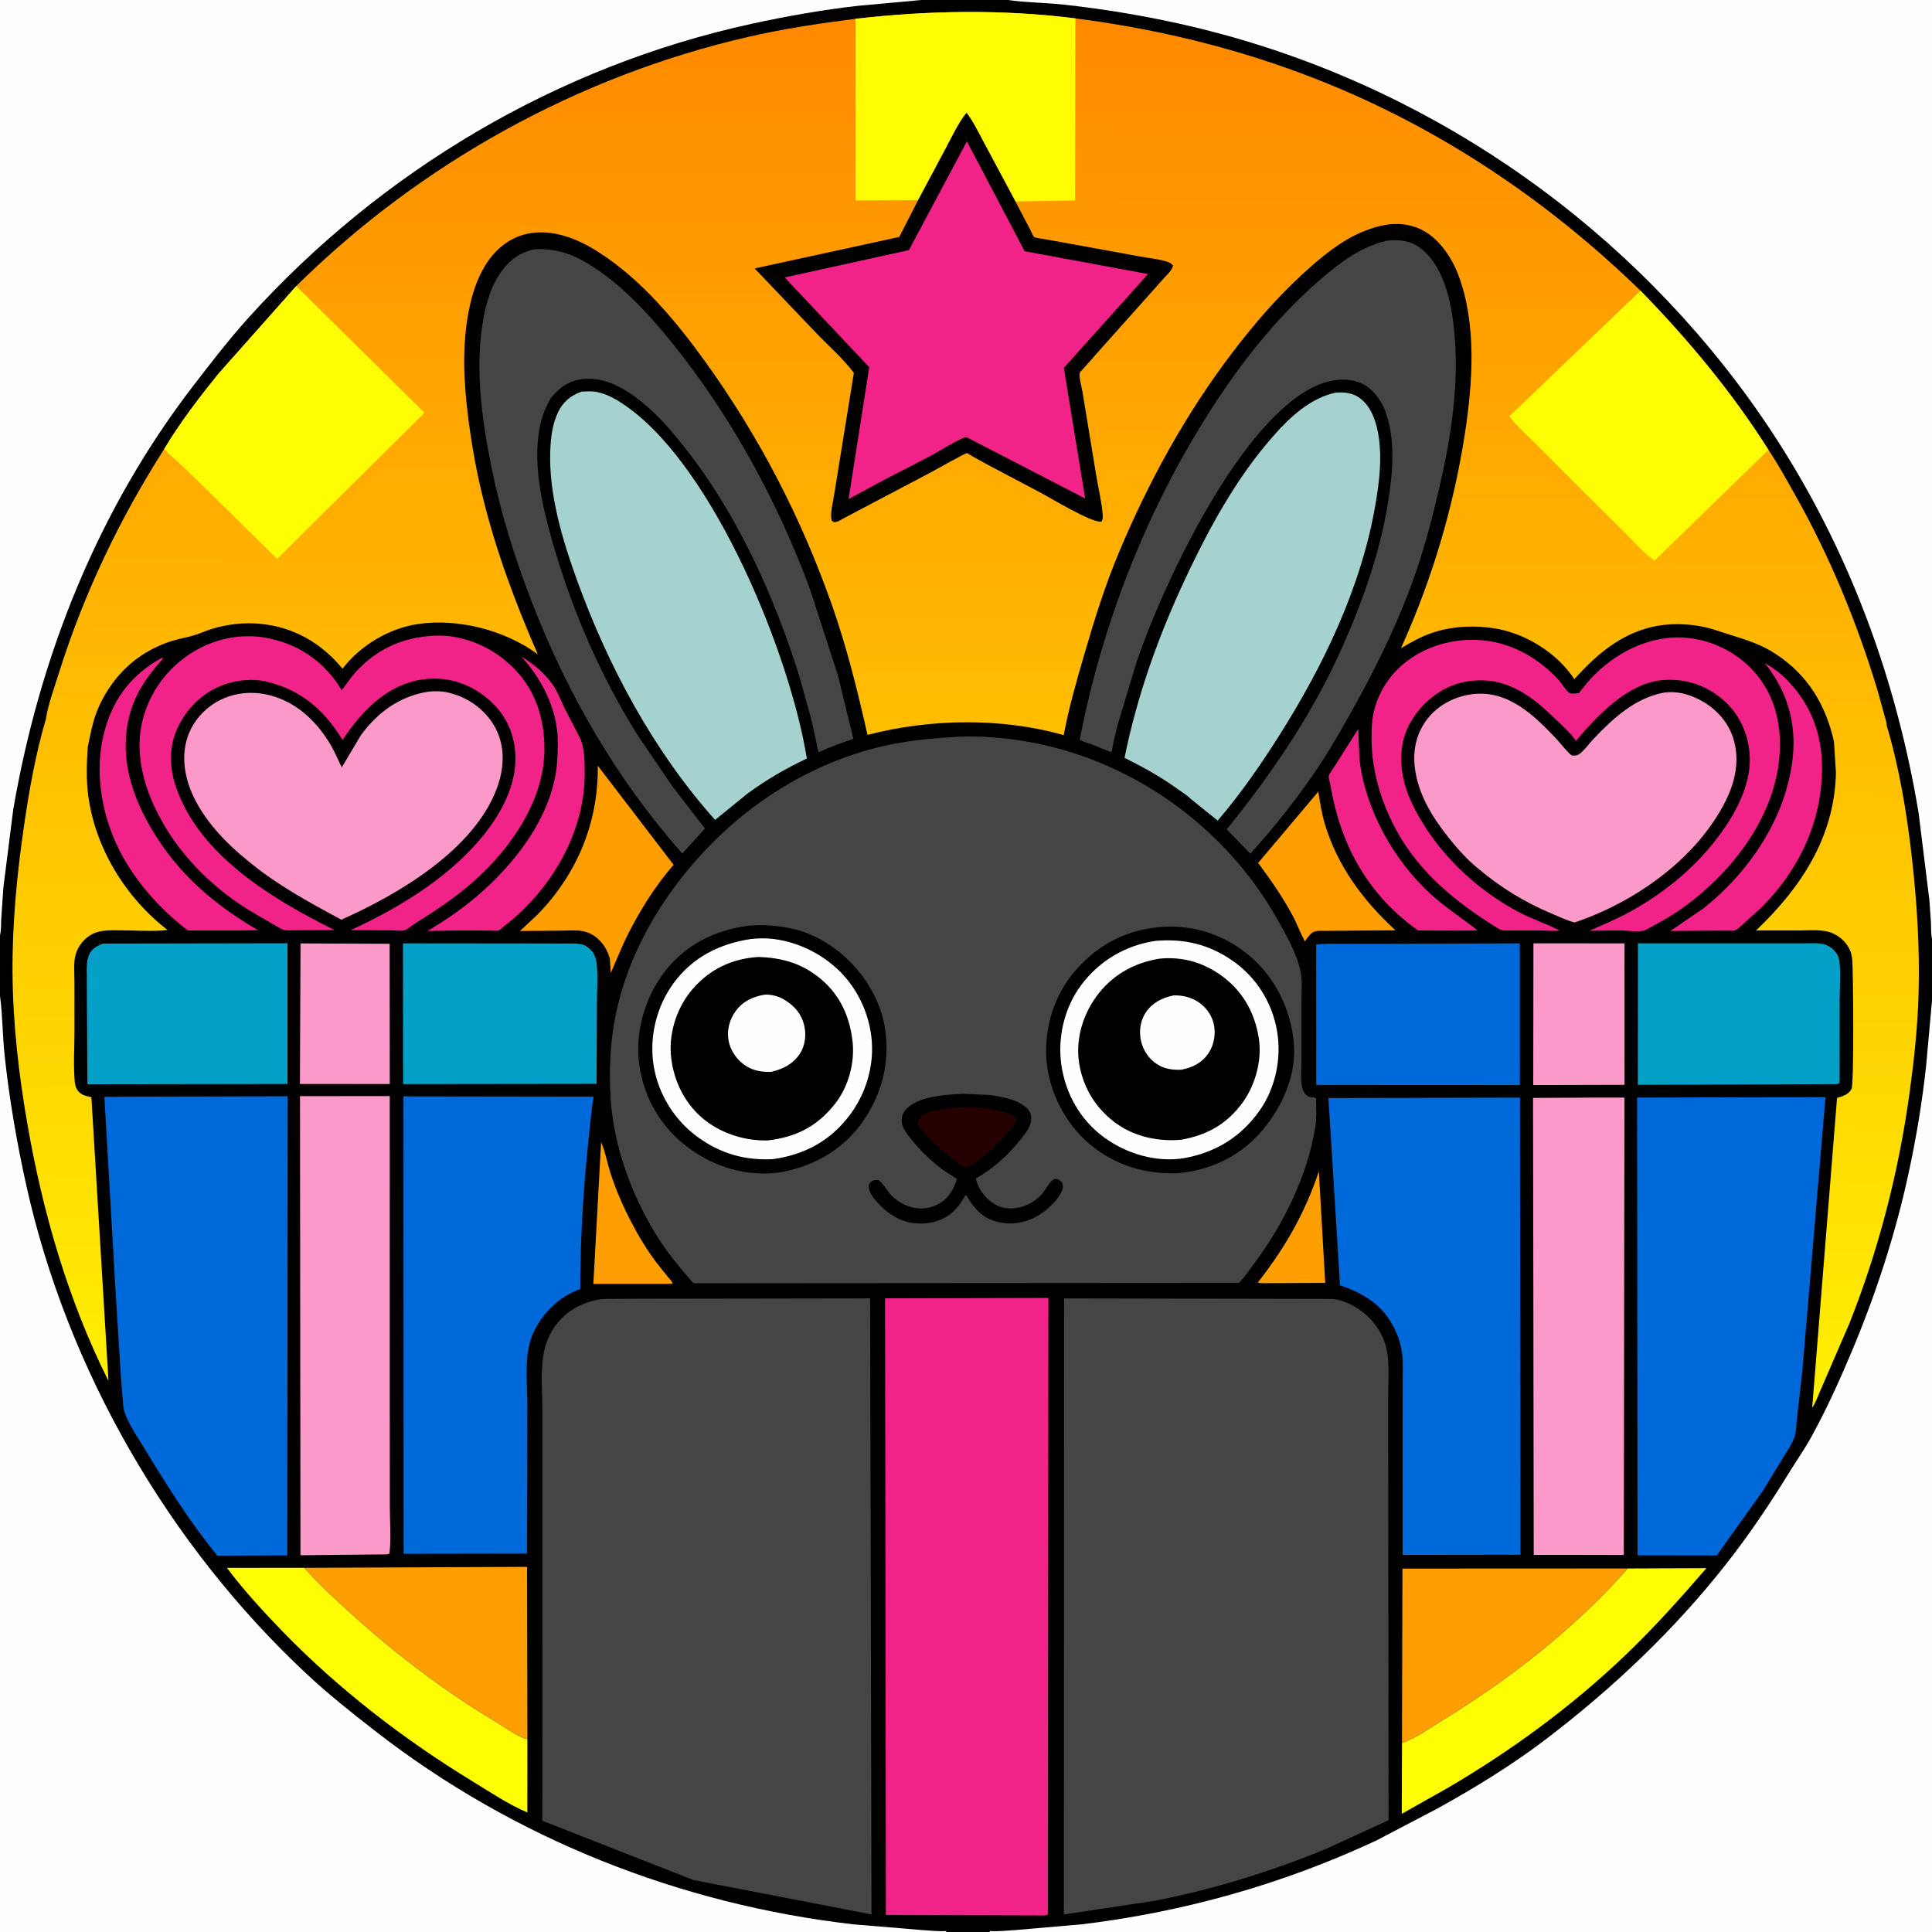
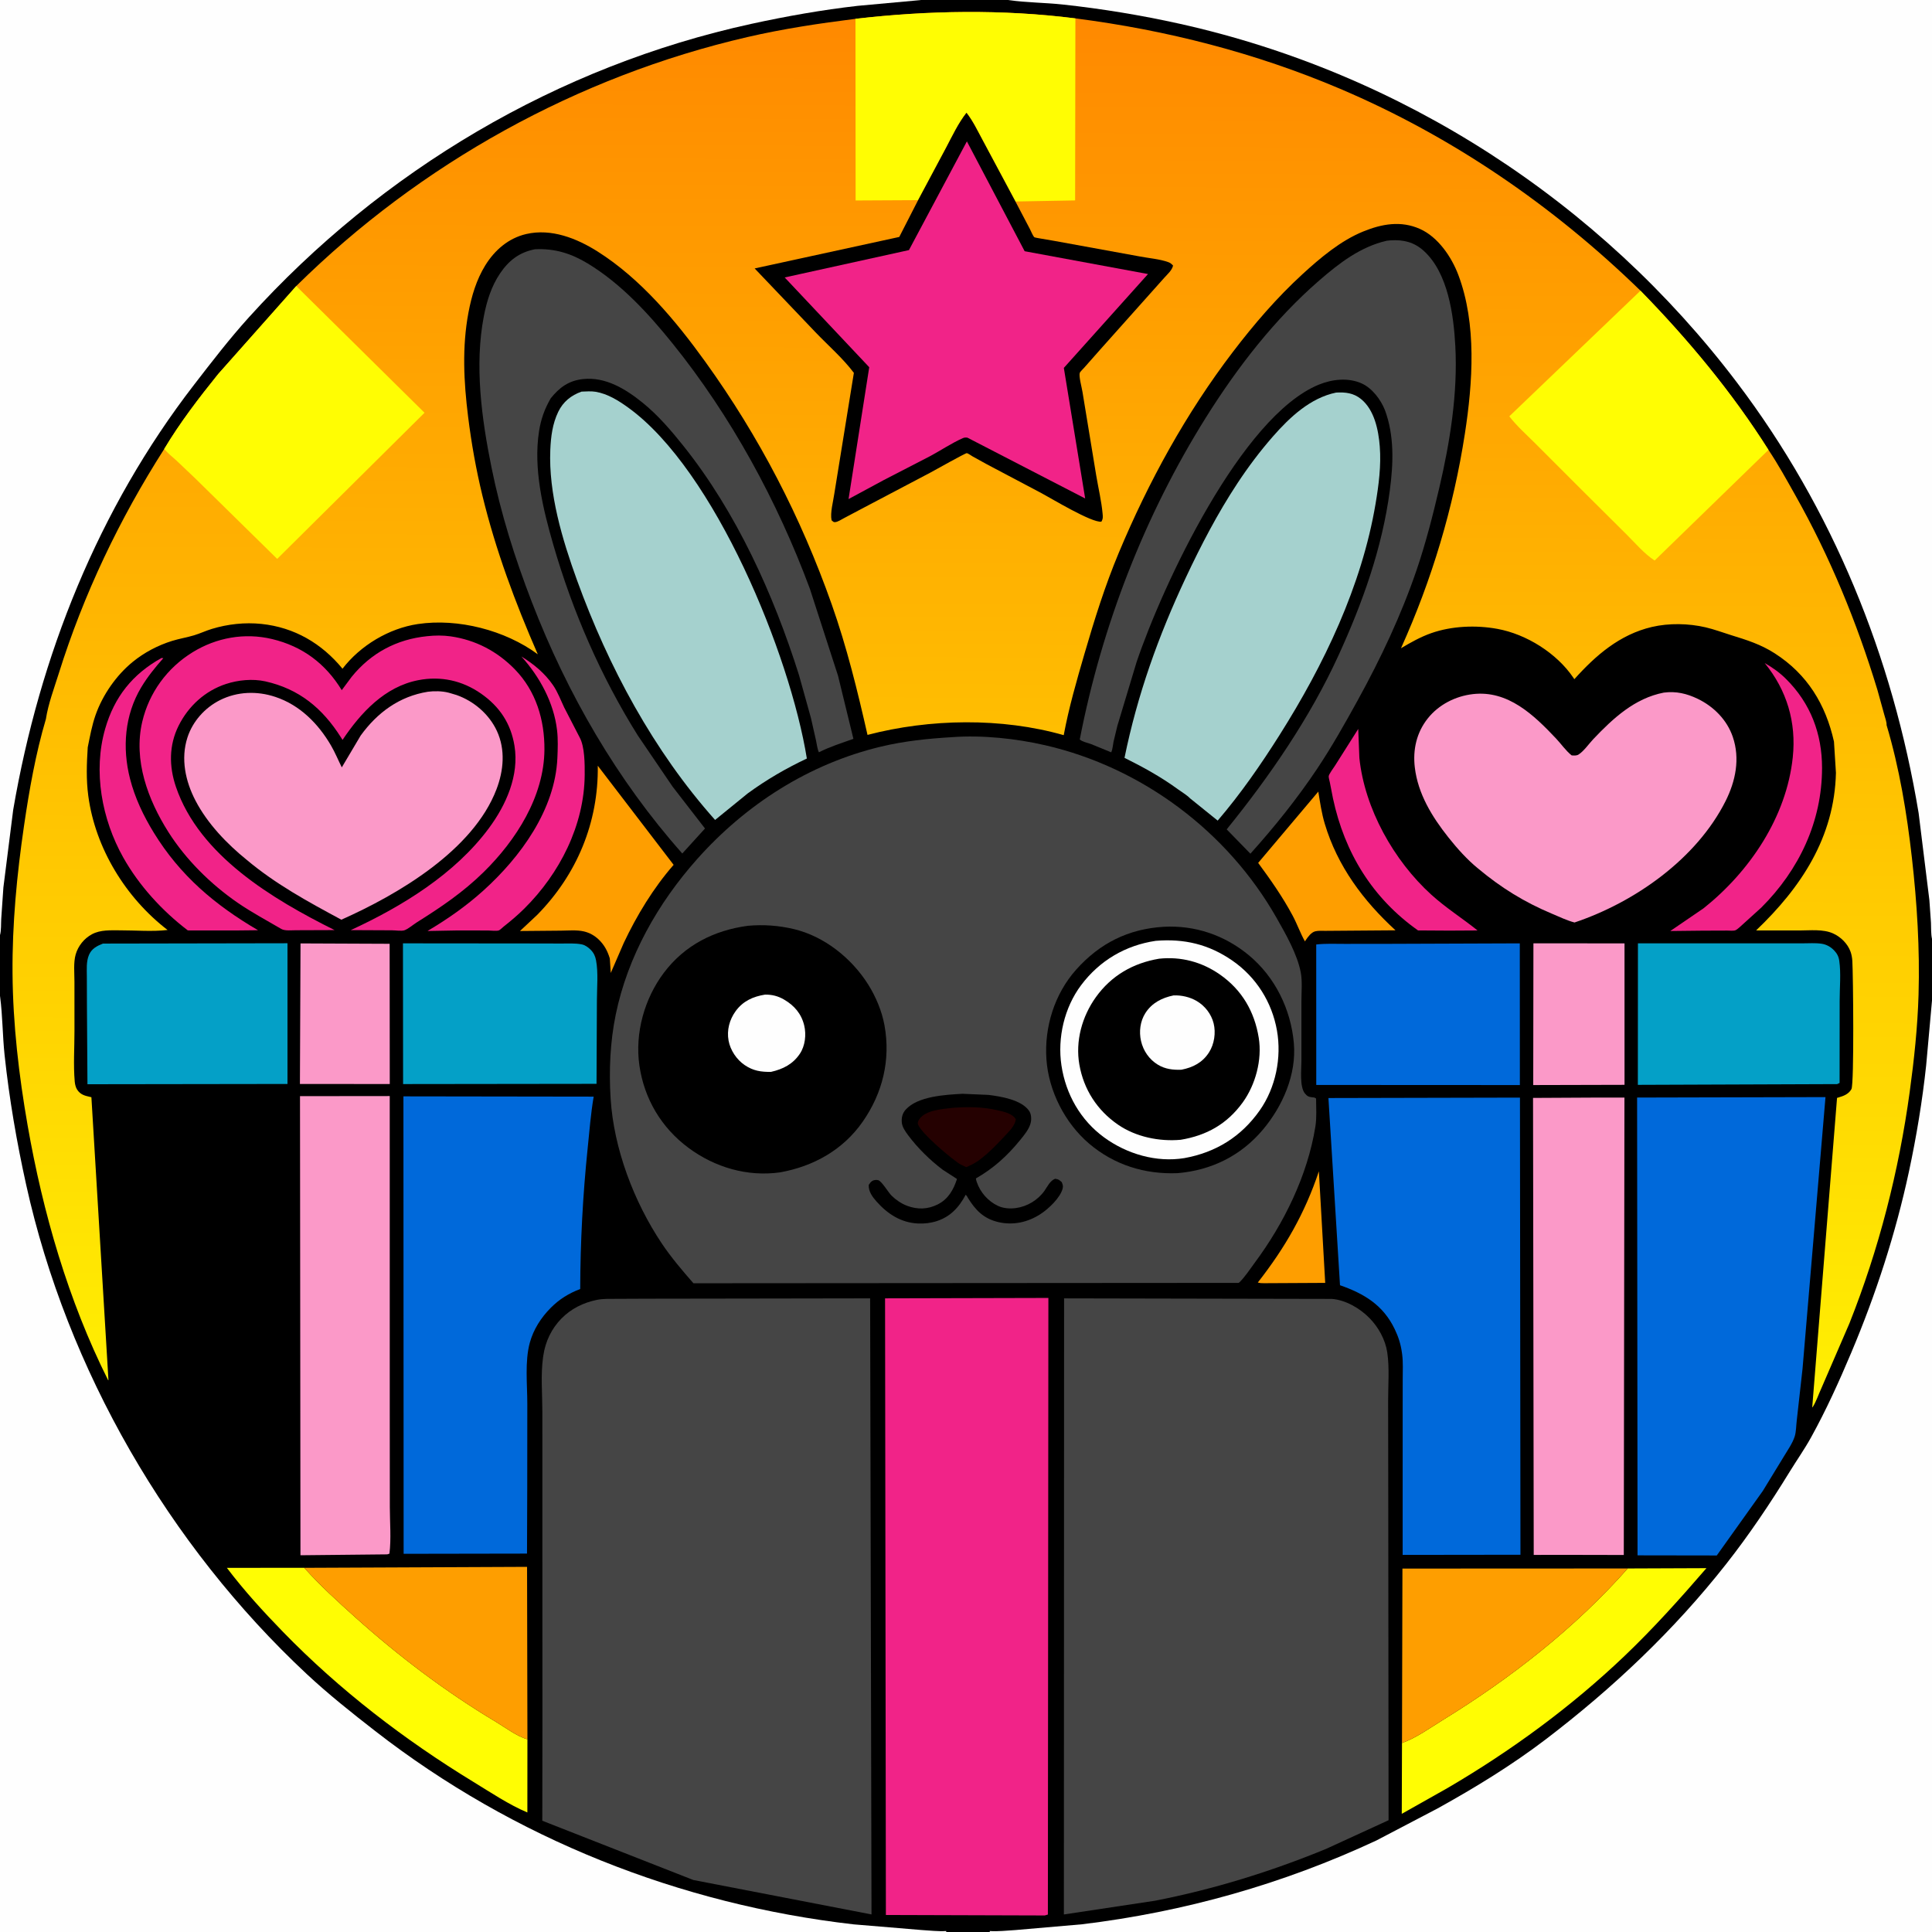
<svg xmlns="http://www.w3.org/2000/svg" version="1.1" style="display: block;" viewBox="0 0 2048 2048" width="1024" height="1024">
  <rect x="0" y="0" width="2048" height="2048" fill="#333333" stroke="none" />
  <defs>
    <linearGradient id="Gradient1" gradientUnits="userSpaceOnUse" x1="1026.39" y1="19.6" x2="1021.48" y2="1488">
      <stop class="stop0" offset="0" stop-opacity="1" stop-color="rgb(255,137,0)" />
      <stop class="stop1" offset="1" stop-opacity="1" stop-color="rgb(255,240,2)" />
    </linearGradient>
  </defs>
  <path transform="translate(0,0)" fill="rgb(0,0,0)" d="M 0 991.297 L -0 -0 L 976.294 0 L 1068.71 0 L 2048 0 L 2048 995.29 L 2048 1060.7 L 2048 2048 L 1049.28 2048 L 1003.05 2048 L -0 2048 L 0 1055.71 L 0 991.297 z" />
  <path transform="translate(0,0)" fill="rgb(254,158,0)" d="M 1398.06 1241.62 L 1404.78 1359.91 L 1339.75 1360.25 C 1337.4 1360.27 1335.6 1360.21 1333.34 1359.5 C 1362.2 1322.63 1383.2 1286.16 1398.06 1241.62 z" />
-   <path transform="translate(0,0)" fill="rgb(254,158,0)" d="M 637.203 1210.63 C 641.534 1220.38 643.483 1231.92 646.705 1242.15 C 652.507 1260.57 660.253 1278.21 669.117 1295.34 C 676.929 1310.44 685.997 1325.28 696.214 1338.87 L 708.052 1353.63 C 709.919 1355.87 712.193 1357.89 712.92 1360.74 L 707.25 1361.01 L 628.972 1361.05 L 637.203 1210.63 z" />
  <path transform="translate(0,0)" fill="rgb(241,35,136)" d="M 1439.79 772.708 L 1441 803.5 C 1446.6 857.35 1477.57 912.398 1517.25 948.396 C 1532.77 962.48 1550.04 973.299 1566.26 986.32 L 1536.27 986.489 L 1503.16 986.288 C 1454.81 952.11 1425.32 903.903 1413.02 846.39 L 1409.64 829.116 C 1409.37 827.61 1408.29 824.183 1408.5 822.749 C 1408.86 820.273 1413.77 813.853 1415.22 811.53 L 1439.79 772.708 z" />
  <path transform="translate(0,0)" fill="rgb(254,158,0)" d="M 1397.46 839.13 C 1399.31 850.517 1400.98 862.048 1404.28 873.125 C 1417.7 918.093 1445.09 954.804 1479.3 986.172 L 1404.89 986.74 C 1401.56 986.749 1397.47 986.421 1394.24 987.229 C 1389.84 988.331 1386.41 993.257 1384.05 996.737 L 1383.28 997.905 C 1378.39 989.2 1375.06 979.58 1370.32 970.709 C 1359.73 950.868 1347.02 932.776 1333.71 914.704 L 1397.46 839.13 z" />
  <path transform="translate(0,0)" fill="rgb(241,35,136)" d="M 552.682 695.893 C 565.837 703.982 577.591 713.673 586.386 726.53 C 591.247 733.638 594.396 742.234 598.101 750 L 614.418 781.601 C 619.899 791.525 619.904 810.181 619.806 821.5 C 619.345 874.872 593.316 925.896 555.92 963.008 C 549.045 969.83 541.739 976.056 534.127 982.029 C 532.77 983.092 529.973 985.96 528.561 986.355 C 525.838 987.118 520.187 986.351 517.214 986.349 L 483.564 986.331 L 453.153 986.889 C 474.375 974.313 493.998 960.631 512.362 944.063 C 551.748 908.529 588.36 858.433 590.838 803.68 C 591.275 794.021 591.629 783.705 590.516 774.128 C 587.122 744.915 572.137 717.451 552.682 695.893 z" />
  <path transform="translate(0,0)" fill="rgb(241,35,136)" d="M 1870.66 702.879 C 1879.26 707.817 1886.3 712.795 1893.36 719.811 C 1919.2 745.489 1931.48 777.761 1931.45 814.107 C 1931.41 870.938 1907.04 922.225 1867.02 962.098 L 1847.41 979.858 C 1845.31 981.634 1842.15 984.976 1839.72 986.066 C 1837.69 986.971 1833.35 986.427 1830.98 986.444 L 1804.44 986.54 L 1770.59 986.911 L 1805.95 962.752 C 1854.89 923.729 1893.8 865.929 1900.42 802.7 C 1904.31 765.549 1894.09 731.62 1870.66 702.879 z" />
  <path transform="translate(0,0)" fill="rgb(241,35,136)" d="M 171.183 697.5 L 173.121 697.688 C 164.461 707.511 156.472 717.298 149.715 728.566 C 132.122 757.909 129.463 792.733 137.828 825.469 C 143.016 845.776 152.01 864.683 162.933 882.5 C 190.927 928.161 227.735 959.276 273.514 986.076 L 248.901 986.34 L 199.117 986.289 C 171.909 965.562 147.442 938.847 130.662 908.991 C 107.934 868.552 98.483 817.673 111.503 772.492 C 121.256 738.647 140.497 714.589 171.183 697.5 z" />
  <path transform="translate(0,0)" fill="rgb(254,158,0)" d="M 633.672 811.708 L 714.079 916.765 C 692.708 941.182 674.995 970.374 661.176 999.652 L 647.439 1031.37 L 646.473 1016.7 L 646.315 1015.64 C 643.919 1007.94 640.552 1001.61 634.713 995.998 C 630.303 991.76 624.968 988.733 618.993 987.349 C 611.346 985.577 602.323 986.482 594.516 986.53 L 551.184 986.915 L 569.279 969.981 C 611.591 927.016 634.482 871.844 633.672 811.708 z" />
  <path transform="translate(0,0)" fill="rgb(251,153,200)" d="M 318.563 1000.06 L 413.038 1000.46 L 413.172 1149.12 L 317.932 1149.05 L 318.563 1000.06 z" />
  <path transform="translate(0,0)" fill="rgb(251,153,200)" d="M 1625.49 999.952 L 1722.05 1000.03 L 1722.07 1149.96 L 1625.29 1150.2 L 1625.49 999.952 z" />
  <path transform="translate(0,0)" fill="rgb(255,253,3)" d="M 1725.44 1662.65 L 1808.9 1662.32 C 1781.11 1694.49 1752.87 1726.02 1722.09 1755.37 C 1665.55 1809.29 1601.82 1855.97 1534.46 1895.38 L 1485.93 1922.74 L 1486.17 1847.66 C 1501.19 1842.33 1516.47 1831.26 1530 1822.94 C 1601.61 1778.88 1669.64 1725.76 1725.44 1662.65 z" />
  <path transform="translate(0,0)" fill="rgb(255,253,3)" d="M 559.094 1843.68 L 559.032 1921.28 C 539.473 1913.07 520.064 1900.01 501.902 1888.93 C 428.71 1844.28 359.978 1791.51 300.142 1730.01 C 279.141 1708.42 258.659 1686.01 240.483 1661.97 L 322.517 1661.96 C 339.392 1680.76 358.07 1697.78 376.861 1714.63 C 422.943 1755.95 472.632 1793.49 525.758 1825.29 C 535.352 1831.03 548.349 1840.86 559.094 1843.68 z" />
  <path transform="translate(0,0)" fill="rgb(254,158,0)" d="M 322.517 1661.96 L 558.704 1660.93 L 559.094 1843.68 C 548.349 1840.86 535.352 1831.03 525.758 1825.29 C 472.632 1793.49 422.943 1755.95 376.861 1714.63 C 358.07 1697.78 339.392 1680.76 322.517 1661.96 z" />
  <path transform="translate(0,0)" fill="rgb(254,158,0)" d="M 1486.17 1847.66 L 1486.64 1662.76 L 1725.44 1662.65 C 1669.64 1725.76 1601.61 1778.88 1530 1822.94 C 1516.47 1831.26 1501.19 1842.33 1486.17 1847.66 z" />
  <path transform="translate(0,0)" fill="rgb(4,160,199)" d="M 427.149 999.979 L 558.298 1000.1 L 594.745 1000.18 C 601.823 1000.21 609.545 999.682 616.5 1001.04 C 620.218 1001.77 623.562 1004.16 626.179 1006.83 C 629.379 1010.09 630.977 1013.49 631.826 1017.93 C 634.327 1031.04 632.761 1046.99 632.749 1060.35 L 632.345 1148.91 L 427.297 1149.16 L 427.149 999.979 z" />
  <path transform="translate(0,0)" fill="rgb(4,160,199)" d="M 109.027 1000.23 L 304.755 999.883 L 304.752 1149.07 L 288.854 1149.07 L 92.707 1149.34 L 92.155 1064.93 L 92.065 1035.18 C 92.06 1027.58 91.286 1019.43 94.323 1012.25 C 97.142 1005.6 102.694 1002.82 109.027 1000.23 z" />
  <path transform="translate(0,0)" fill="rgb(4,160,199)" d="M 1736.28 999.98 L 1871.11 999.946 L 1910.56 999.978 C 1917.24 999.996 1924.47 999.405 1931.05 1000.41 C 1936.21 1001.2 1940.67 1003.74 1944.27 1007.5 C 1947.32 1010.69 1949.03 1013.96 1949.67 1018.3 C 1951.66 1031.68 1950.07 1047.58 1950.11 1061.19 L 1950.04 1147.96 L 1947.5 1149.2 L 1736.19 1149.98 L 1736.28 999.98 z" />
  <path transform="translate(0,0)" fill="rgb(0,105,218)" d="M 1472.89 1000.5 L 1611.05 1000 L 1611.13 1150.21 L 1533.5 1150.16 L 1395.29 1150.1 L 1395.25 1001.2 C 1405.07 1000.04 1415.51 1000.57 1425.41 1000.55 L 1472.89 1000.5 z" />
-   <path transform="translate(0,0)" fill="rgb(241,35,136)" d="M 1766.81 676.372 C 1780.73 674.588 1796.34 676.213 1809.75 680.381 C 1837.67 689.061 1861.05 707.738 1874.43 733.879 C 1890.97 766.224 1889.49 806.057 1878.56 839.885 C 1862.29 890.212 1823.84 934.561 1780.69 964.509 C 1769.32 972.404 1757.45 978.793 1745.29 985.352 C 1738.56 988.989 1725.21 986.305 1717.43 986.248 L 1685.01 986.629 C 1698.56 980.504 1712.53 974.779 1725.61 967.719 C 1756.04 951.304 1784.55 929.795 1807.51 903.919 C 1831.57 876.802 1857.37 837.704 1854.7 799.631 C 1853.15 777.468 1843.62 756.614 1826.75 742.029 C 1808.15 725.953 1786 718.766 1761.5 721.062 C 1724.93 724.489 1692.96 759.045 1670.4 785.441 L 1668.77 782.879 C 1663.97 776.316 1657.2 770.358 1651.37 764.671 C 1631.27 745.069 1611.56 727.613 1583.24 722.249 C 1570.22 720.358 1556.69 721.001 1544.1 725.006 C 1522.48 731.885 1503.82 748.875 1493.46 768.935 C 1482.85 789.466 1483.56 814.202 1490.49 835.821 C 1495.01 849.915 1502.2 863.099 1510.1 875.556 C 1534.12 913.398 1568.57 944.388 1607.94 965.794 C 1622.66 973.795 1638.51 978.882 1653.34 986.426 C 1645.58 987.269 1636.81 986.304 1628.96 986.297 L 1602.78 986.298 C 1598.41 986.325 1592.71 987.039 1588.84 984.666 C 1548.59 960.004 1510.89 930.631 1485.82 889.779 C 1466.45 858.216 1453.83 819.999 1453.88 782.869 C 1453.89 773.389 1454.04 763.498 1456.38 754.273 L 1456.85 752.5 C 1462.09 731.998 1473.87 714.483 1490.6 701.486 C 1514.54 682.881 1546.77 675.155 1576.72 679.349 C 1605.6 683.392 1630.8 698.236 1650.75 719.179 C 1655.11 723.755 1658.53 729.85 1662.88 734.092 C 1664.96 736.125 1670.93 734.856 1673.76 734.669 L 1676.75 730.831 L 1677.82 729.444 C 1699.7 701.391 1731.26 680.804 1766.81 676.372 z" />
  <path transform="translate(0,0)" fill="rgb(241,35,136)" d="M 452.783 674.391 C 460.868 673.482 469.766 673.41 477.818 674.576 C 504.11 678.383 527.095 690.393 545.683 709.448 C 568.169 732.499 577.34 763.103 577.122 794.675 C 576.78 844.321 547.019 890.739 512.676 924.466 C 490.936 945.816 467.51 961.63 441.861 977.724 C 438.255 979.987 432.352 984.966 428.571 986.183 C 425.601 987.14 419.119 986.17 415.7 986.164 L 371.823 985.962 C 426.073 960.945 482.224 926.56 518.217 877.95 C 536.55 853.19 550.502 821.967 545.356 790.494 C 541.479 766.786 529.521 748.934 509.876 735.229 C 490.05 721.398 467.238 716.419 443.5 720.995 C 407.892 727.86 382.447 755.499 363.106 784.333 L 361.381 781.578 C 341.885 750.802 317.13 730.274 281.117 722.24 C 267.703 719.346 252.592 720.784 239.597 725.03 C 217.425 732.275 199.729 748.487 189.347 769.269 C 179.023 789.932 179.129 812.375 186.452 833.957 C 211.243 907.024 289.413 953.411 354.69 985.935 L 313.677 986.087 C 309.279 986.063 301.999 986.967 298.212 984.74 C 282.68 975.607 266.721 967.156 251.867 956.916 C 223.386 937.282 197.048 911.244 178.5 881.994 C 156.832 847.823 141.233 805.864 150.78 765.125 C 158.001 734.312 177.198 708.045 204.073 691.471 C 229.403 675.849 259.274 670.474 288.383 677.414 C 320.663 685.11 345.106 703.46 362.271 731.61 L 372.757 717.485 C 393.348 692.117 420.461 677.683 452.783 674.391 z" />
  <path transform="translate(0,0)" fill="rgb(251,153,200)" d="M 318.014 1161.97 L 413.14 1161.87 L 413.158 1496.24 L 413.237 1597.58 C 413.246 1613.47 414.797 1631.28 412.819 1646.94 L 410.5 1647.69 L 318.5 1648.64 L 318.014 1161.97 z" />
  <path transform="translate(0,0)" fill="rgb(251,153,200)" d="M 1688.16 1163.5 L 1721.98 1163.49 L 1721.29 1648.35 L 1660.05 1648.22 L 1625.81 1648.27 L 1625.08 1163.83 L 1688.16 1163.5 z" />
  <path transform="translate(0,0)" fill="rgb(251,153,200)" d="M 453.544 733.286 C 460.253 732.371 468.7 732.52 475.276 734.204 L 477 734.678 L 484 736.767 C 502.359 743.234 518.537 757.116 526.753 774.884 C 535.901 794.666 533.898 816.81 526.275 836.745 C 501.539 901.44 422.005 948.146 361.846 974.914 C 326.507 955.873 292.623 937.526 261.652 911.584 C 240.43 894.413 219.971 873.117 207.257 848.742 C 196.564 828.241 191.413 804.341 198.683 781.818 C 204.208 764.7 217.183 750.172 233.203 742.157 C 251.624 732.942 272.545 732.274 292.009 738.783 C 317.897 747.441 337.326 767.04 350.834 790.188 C 355.191 797.654 358.465 805.715 362.32 813.45 L 382.315 779.734 C 400.052 755.257 423.389 738.119 453.544 733.286 z" />
  <path transform="translate(0,0)" fill="rgb(251,153,200)" d="M 1763.66 734.2 C 1776.64 732.504 1787.98 735.151 1799.69 740.794 C 1816.64 748.968 1830.68 763.112 1836.83 781.123 C 1844.7 804.183 1839.84 827.982 1829.15 849.237 C 1798.35 910.507 1732.87 956.473 1669.05 977.881 C 1660.86 975.7 1653.05 971.91 1645.25 968.631 C 1615.75 956.232 1591.45 941.207 1566.9 920.731 C 1555.33 911.339 1544.52 899.238 1535.28 887.578 C 1518.03 865.817 1503.06 841.55 1499.75 813.439 C 1497.54 794.678 1501.59 776.52 1513.5 761.554 C 1525.17 746.879 1542.86 737.918 1561.33 735.784 C 1598.49 731.492 1625.91 757.854 1649.54 782.916 C 1654.98 788.679 1659.86 795.848 1666 800.731 C 1668.47 800.918 1671.15 801.211 1673.37 799.808 C 1678.92 796.294 1684.47 788.241 1689.06 783.41 C 1710.05 761.322 1732.84 740.18 1763.66 734.2 z" />
  <path transform="translate(0,0)" fill="rgb(165,209,206)" d="M 1416.32 416.155 C 1426.14 415.6 1434.73 416.515 1442.7 422.964 C 1456.96 434.495 1461.27 455.946 1462.62 473.339 C 1464.19 493.61 1461.52 514.055 1458.16 534 C 1443.46 621.355 1403.32 704.894 1356.33 779.245 C 1336.63 810.422 1314.86 841.885 1290.79 869.876 L 1261.52 846.269 C 1258.18 842.8 1252.67 839.589 1248.71 836.697 C 1230.84 823.641 1211.8 813.165 1192.02 803.343 C 1205.73 736.285 1227.87 674.415 1256.92 612.495 C 1273.08 578.052 1290.75 544.074 1311.73 512.281 C 1323.2 494.905 1335.62 478.352 1349.34 462.681 C 1367.14 442.359 1389.01 421.747 1416.32 416.155 z" />
  <path transform="translate(0,0)" fill="rgb(165,209,206)" d="M 616.462 415.131 C 621.253 414.986 626.522 414.498 631.252 415.28 C 644.136 417.408 655.594 424.602 666 432.118 C 757.946 498.531 837.583 694.237 855.299 804.07 C 832.853 814.686 812.683 826.417 792.631 841.026 L 758.029 869.182 C 692.824 796.096 644.967 706.871 611.707 615.181 C 596.038 571.986 581.398 523.104 583.348 476.812 C 583.935 462.885 585.65 449.195 591.778 436.502 C 596.906 425.879 605.483 419.003 616.462 415.131 z" />
  <path transform="translate(0,0)" fill="rgb(69,69,69)" d="M 567.108 264.225 C 587.819 263.225 605.21 268.513 622.928 279.238 C 658.183 300.58 687.209 332.175 712.872 364 C 774.903 440.923 824.147 531.534 858.5 624.105 L 888.342 716.308 L 904.661 783.219 C 892.303 787.57 879.772 791.533 868.059 797.46 C 866.333 793.693 865.904 789.054 865.027 785 L 859.59 760.965 L 846.96 715.582 C 819.974 630.095 780.762 543.294 724.597 472.859 C 711.548 456.494 697.569 440.128 681.23 426.918 C 663.313 412.432 641.972 399.259 618 401.84 C 602.838 403.472 593.016 410.74 583.828 422.19 C 577.292 433.436 573.431 444.242 571.427 457.022 C 565.213 496.658 575.498 539.32 586.461 577.235 C 606.98 648.198 636.81 716.822 676.035 779.518 L 713.025 833.934 L 747.329 878.242 L 723.261 904.742 C 654.042 826.819 601.329 735.362 563.841 638.379 C 545.75 591.575 530.933 544.521 520.967 495.281 C 510.543 443.776 502.815 387.101 512.937 335 C 516.035 319.055 520.895 303.443 530.062 289.856 C 539.354 276.083 550.608 267.391 567.108 264.225 z" />
  <path transform="translate(0,0)" fill="rgb(69,69,69)" d="M 1469.93 255.197 L 1474 254.784 C 1487.62 253.888 1499.03 256.629 1509.32 265.978 C 1535.06 289.375 1540.96 334.269 1542.7 366.865 C 1545.37 416.883 1537.1 468.399 1525.74 516.971 C 1518.88 546.28 1511.36 575.777 1501.64 604.274 C 1485.29 652.21 1463.66 697.963 1439.27 742.267 C 1425.69 766.946 1411.97 791.307 1396.33 814.755 C 1375.18 846.471 1350.95 876.612 1325.47 904.95 L 1300.34 879.168 C 1345.86 822.976 1388.56 760.951 1418.72 695.065 C 1444.34 639.087 1465.11 581.261 1473.25 520 C 1477.03 491.545 1478.2 461.889 1468.04 434.612 C 1463.62 423.555 1454.57 411.496 1443.52 406.491 C 1429.23 400.02 1412.13 401.96 1398 407.748 C 1315.81 441.411 1232.63 619.616 1204.83 701.812 L 1184.41 769.562 L 1180.42 786.167 C 1179.66 789.856 1179.47 794.064 1177.99 797.504 L 1156.27 788.639 C 1152.85 787.406 1147.2 786.297 1144.59 783.845 C 1167.94 663.614 1213.27 546.402 1278.34 442.56 C 1311.6 389.486 1351.07 338.387 1398.52 297.243 C 1419.71 278.867 1442.09 261.623 1469.93 255.197 z" />
  <path transform="translate(0,0)" fill="rgb(0,105,218)" d="M 1408.19 1163.96 L 1611.22 1163.51 L 1611.74 1648.1 L 1486.87 1648.26 L 1486.89 1505.55 L 1486.93 1461.88 C 1486.93 1453.27 1487.45 1444.32 1486.36 1435.79 L 1486.11 1434 C 1484.92 1425.01 1482.33 1416.96 1478.38 1408.79 C 1466.15 1383.44 1446.13 1371.36 1420.46 1362.4 L 1408.19 1163.96 z" />
  <path transform="translate(0,0)" fill="rgb(0,105,218)" d="M 427.647 1162.19 L 629.316 1162.48 C 626.228 1180.69 624.797 1199.26 622.907 1217.64 C 617.818 1267.12 615.182 1316.68 615.048 1366.41 C 602.958 1370.99 593.054 1377.11 583.914 1386.26 C 573.645 1396.54 565.46 1409.24 561.615 1423.33 C 556.204 1443.17 558.982 1467.51 558.97 1488.08 L 558.897 1577.5 L 558.655 1646.88 L 427.864 1647.1 L 427.647 1162.19 z" />
-   <path transform="translate(0,0)" fill="rgb(0,105,218)" d="M 137.883 1162.49 L 304.976 1162.08 L 304.516 1648.81 L 279.5 1648.86 L 230.415 1649.07 C 201.573 1613.85 176.814 1574.53 153.269 1535.64 C 145.996 1523.63 136.35 1509.87 131.935 1496.59 C 130.495 1492.26 130.467 1487.38 130.052 1482.84 L 127.986 1457.36 L 122.644 1371 L 110.651 1162.74 L 137.883 1162.49 z" />
  <path transform="translate(0,0)" fill="rgb(0,105,218)" d="M 1735.4 1163.45 L 1935.1 1162.97 L 1910.76 1451.01 L 1904.64 1505.75 C 1903.96 1511.07 1904.06 1517.77 1902.42 1522.83 C 1900.07 1530.08 1894.89 1537.37 1890.98 1543.92 L 1868.66 1580.44 L 1819.85 1648.87 L 1735.86 1648.74 L 1735.4 1163.45 z" />
  <path transform="translate(0,0)" fill="rgb(241,35,136)" d="M 938.198 1376.29 L 1111.33 1375.87 L 1110.8 2029.5 L 1107.5 2030.47 L 939.077 2029.96 L 938.198 1376.29 z" />
  <path transform="translate(0,0)" fill="rgb(69,69,69)" d="M 1127.98 1376.33 L 1412 1376.9 C 1426.55 1378.1 1441.61 1386.88 1451.75 1397.25 C 1461.23 1406.94 1468.48 1420 1470.53 1433.5 C 1473.02 1449.87 1471.44 1468.59 1471.47 1485.2 L 1471.61 1584.76 L 1471.94 1929.51 L 1405.67 1959.91 C 1347.36 1983.93 1286.36 2002.77 1224.44 2014.84 L 1127.76 2029.41 L 1127.98 1376.33 z" />
  <path transform="translate(0,0)" fill="rgb(69,69,69)" d="M 801.208 1376.51 L 922.371 1376.31 L 923.829 2029.38 L 734.927 1992.87 L 574.855 1930.06 L 574.988 1827.12 L 574.933 1618.98 L 574.917 1496.72 C 574.928 1477.96 573.07 1457.31 575.66 1438.83 L 575.939 1437 C 578.068 1422.23 584.621 1408.39 595.145 1397.69 C 605.401 1387.25 618.319 1380.89 632.594 1377.94 C 639.469 1376.52 646.883 1376.87 653.877 1376.82 L 686.216 1376.68 L 801.208 1376.51 z" />
  <path transform="translate(0,0)" fill="rgb(254,254,254)" d="M 0 991.297 L -0 -0 L 976.294 0 L 975.265 0.144 L 909.222 6.189 C 871.616 10.455 833.571 17.201 796.585 25.267 C 591.187 70.063 404.652 180.626 263.839 336.365 C 243.217 359.174 224.49 383.531 205.712 407.852 C 104.104 539.448 41.973 695.268 13.983 858.469 L 3.597 940.731 L 1.305 973.989 C 0.984 979.471 1.407 986.072 0 991.297 z" />
  <path transform="translate(0,0)" fill="rgb(254,254,254)" d="M 1068.71 0 L 2048 0 L 2048 995.29 C 2046.85 989.897 2047.13 983.676 2046.91 978.149 L 2045.22 954.096 L 2033.82 861.845 C 2006.29 695.876 1942.94 539.722 1841.15 405.361 C 1695.84 213.551 1485.52 77.429 1250.45 25.181 C 1209.82 16.149 1168.11 9.282 1126.73 4.811 C 1107.86 2.772 1088.31 2.806 1069.64 0.142 L 1068.71 0 z" />
  <path transform="translate(0,0)" fill="rgb(254,254,254)" d="M 1049.15 2046.98 C 1057.87 2047.63 1067.44 2046.42 1076.19 2045.96 L 1147.02 2039.82 C 1255.48 2026.69 1359.97 1997.19 1459 1951 L 1524 1916.96 C 1563.55 1895.05 1602.73 1871.11 1638.7 1843.67 C 1709.74 1789.48 1774.64 1728.12 1829.92 1657.78 C 1854.23 1626.86 1876.44 1593.79 1897.01 1560.29 C 1904.49 1548.1 1912.74 1536.43 1919.68 1523.9 C 1935.69 1494.97 1949.54 1464.41 1962.38 1433.95 C 1988.5 1372.05 2009.37 1307.94 2023.5 1242.19 C 2031.44 1205.25 2037.81 1166.83 2041.81 1129.31 L 2048 1060.7 L 2048 2048 L 1049.28 2048 L 1049.15 2046.98 z" />
  <path transform="translate(0,0)" fill="rgb(254,254,254)" d="M 0 1055.71 L 0.15 1056.79 C 2.803 1077.08 2.689 1098.05 4.873 1118.5 C 9.813 1164.75 17.715 1210.64 27.767 1256.05 C 71.11 1451.89 178.708 1637.88 325.185 1774.59 C 348.178 1796.05 372.989 1815.73 397.803 1835.02 C 544.35 1948.99 720.835 2018.82 904.891 2039.9 L 977.072 2045.92 C 985.456 2046.35 994.68 2047.58 1003 2046.97 L 1003.05 2048 L -0 2048 L 0 1055.71 z" />
  <path transform="translate(0,0)" fill="rgb(69,69,69)" d="M 1009.26 781.418 C 1041.19 779.05 1076.97 782.856 1108.08 790.02 C 1210.82 813.683 1301.24 881.507 1353.23 973.02 C 1362.8 989.856 1375.14 1011.43 1378.83 1030.64 C 1380.66 1040.16 1379.55 1051.65 1379.56 1061.44 L 1379.56 1124.59 C 1379.57 1133.56 1377.48 1151.82 1383.18 1159 C 1385.45 1161.87 1387.33 1162.84 1390.87 1163.16 C 1393.07 1163.36 1393.15 1163.19 1395.1 1164.5 C 1395.13 1174.18 1395.9 1184.7 1394.36 1194.25 C 1386.03 1246.09 1361.11 1296.78 1330.08 1338.55 C 1325.09 1345.27 1319.84 1353.41 1313.9 1359.26 C 1312.89 1360.26 1312.35 1359.91 1310.95 1359.91 L 1036.25 1360.1 L 735.066 1360.31 C 723.189 1346.74 711.38 1332.87 701.357 1317.87 C 671.923 1273.79 650.617 1217.65 647.283 1164.5 C 645.425 1134.89 646.746 1104.49 652.731 1075.41 C 665.396 1013.86 697.433 957.399 738.912 910.765 C 790.578 852.68 857.526 809.769 933.5 791.529 C 958.404 785.549 983.753 782.916 1009.26 781.418 z" />
  <path transform="translate(0,0)" fill="rgb(0,0,0)" d="M 1020.2 1159.46 L 1047.75 1160.64 C 1060.93 1162.27 1082.7 1165.75 1090.85 1177.5 C 1093.28 1181.01 1093.52 1186.26 1092.56 1190.31 C 1091.02 1196.81 1085.78 1203.13 1081.61 1208.25 C 1067.75 1225.29 1053.46 1238.28 1034.51 1249.19 C 1034.65 1250.51 1034.94 1251.61 1035.37 1252.87 C 1039.05 1263.83 1047.35 1273.38 1057.94 1278.3 C 1063.71 1280.98 1070.57 1281.44 1076.81 1280.61 C 1088.91 1278.99 1100.27 1272.12 1107.28 1262.14 C 1110.44 1257.63 1113.11 1251.59 1118.5 1249.54 C 1122.29 1250.13 1122.71 1250.7 1125.5 1253.12 C 1126.4 1255.65 1127.18 1256.94 1126.5 1259.71 C 1124.04 1269.71 1111.46 1281.43 1103.07 1286.91 C 1089.7 1295.66 1074.01 1299.13 1058.28 1295.47 C 1042.63 1291.83 1033.96 1282.71 1025.88 1269.58 C 1024.7 1267.38 1025.43 1268.42 1023.66 1266.5 C 1020.08 1273.21 1016.24 1278.89 1010.65 1284.13 C 1000.49 1293.67 986.847 1297.59 973.158 1296.96 C 955.141 1296.13 940.906 1286.88 929.25 1273.76 C 924.781 1268.73 920.488 1262.96 920.912 1256 C 922.156 1254.22 923.174 1252.51 925.206 1251.52 C 926.743 1250.77 929.341 1250.58 931 1251.06 C 934.764 1252.18 941.704 1264.12 945.175 1267.5 C 949.79 1272 955.574 1275.93 961.597 1278.2 C 972.537 1282.31 983.433 1282.05 993.989 1276.75 C 1005.22 1271.11 1010.7 1261.23 1014.45 1249.76 L 999.369 1240.01 C 986.033 1230.01 972.56 1216.75 962.628 1203.37 C 959.716 1199.44 956.403 1194.83 955.938 1189.83 C 955.467 1184.76 956.634 1180.07 960.089 1176.24 C 972.992 1161.93 1002.21 1160.51 1020.2 1159.46 z" />
  <path transform="translate(0,0)" fill="rgb(37,1,1)" d="M 1009.63 1174.39 C 1025.22 1173.17 1041.86 1173.26 1057.13 1176.85 C 1064 1178.47 1072.96 1180.1 1076.87 1186.5 C 1075.72 1193.41 1070.29 1198.66 1065.66 1203.63 C 1056.85 1213.1 1047.71 1222.64 1037.24 1230.29 C 1033.01 1233.23 1028.96 1235.26 1024.25 1237.23 L 1018.5 1234.52 C 1009.91 1229.72 974.615 1199.9 972.972 1191.21 C 972.64 1189.45 973.772 1187.39 974.776 1186.03 C 981.708 1176.64 998.938 1175.67 1009.63 1174.39 z" />
  <path transform="translate(0,0)" fill="rgb(0,0,0)" d="M 1233.68 982.43 C 1266.9 980.658 1298.14 991.357 1323.72 1012.51 C 1351.62 1035.59 1368.34 1069.81 1371.53 1105.69 C 1374.49 1138.94 1359.69 1172.54 1338.71 1197.5 C 1315.44 1225.18 1284.04 1240.6 1248.25 1243.6 C 1213.59 1244.99 1181.11 1234.91 1154.55 1212.33 C 1128.98 1190.59 1111.59 1156.57 1109.26 1123 C 1106.89 1088.77 1117.82 1053.6 1140.78 1027.85 C 1165.77 999.827 1196.19 984.66 1233.68 982.43 z" />
  <path transform="translate(0,0)" fill="rgb(254,254,254)" d="M 1225.13 997.325 C 1255.39 994.841 1281.45 1001 1306.5 1018.38 C 1331.64 1035.82 1348.34 1062.36 1353.63 1092.36 C 1358.71 1121.16 1352.3 1152.94 1335.41 1176.99 C 1315.81 1204.91 1288.86 1221.65 1255.42 1227.65 C 1225.8 1232.5 1194.52 1223.27 1170.49 1205.76 C 1145.41 1187.49 1129.77 1159.95 1125.18 1129.42 C 1120.78 1100.16 1128.22 1068.05 1146.05 1044.28 C 1165.56 1018.26 1193.03 1002.07 1225.13 997.325 z" />
  <path transform="translate(0,0)" fill="rgb(0,0,0)" d="M 1228.6 1016.28 C 1251.81 1013.76 1274.04 1019.67 1293.16 1033.03 C 1316.53 1049.35 1329.84 1072.31 1334.33 1100.2 C 1338.05 1123.32 1330.93 1149.86 1317.28 1168.7 C 1300.73 1191.52 1279.03 1203.66 1251.61 1208.21 C 1228.89 1210.28 1203.98 1205.18 1185.03 1192.11 C 1162.99 1176.91 1148.78 1154.84 1144.17 1128.55 C 1139.79 1103.53 1147.01 1077.47 1161.68 1057.01 C 1178.08 1034.14 1201.12 1020.92 1228.6 1016.28 z" />
  <path transform="translate(0,0)" fill="rgb(254,254,254)" d="M 1243.98 1055.18 C 1252.33 1054.83 1261.26 1056.84 1268.5 1061.08 C 1277.28 1066.22 1284.04 1074.9 1286.5 1084.81 C 1288.99 1094.84 1287.2 1106.8 1281.65 1115.5 C 1274.73 1126.38 1264.63 1131.54 1252.36 1133.95 C 1243.57 1134.3 1235.17 1133.33 1227.5 1128.69 C 1218.23 1123.08 1211.96 1114.01 1209.54 1103.5 C 1207.26 1093.6 1208.63 1082.54 1214.16 1073.89 C 1221.05 1063.1 1231.79 1057.69 1243.98 1055.18 z" />
  <path transform="translate(0,0)" fill="rgb(0,0,0)" d="M 792.731 981.38 C 809.254 979.902 825.457 981.047 841.562 984.883 C 873.945 992.594 902.84 1015.84 920.345 1043.67 C 928.434 1056.53 934.882 1071.94 937.6 1086.93 C 944.229 1123.5 935.663 1158.59 914.601 1188.9 C 893.776 1218.87 862.46 1236.36 826.97 1242.74 C 792.29 1247.63 757.742 1237.49 729.791 1216.74 C 700.971 1195.35 682.844 1164.67 677.769 1129.31 C 672.87 1095.16 683.136 1058.44 703.827 1031.05 C 725.94 1001.78 757.008 986.198 792.731 981.38 z" />
-   <path transform="translate(0,0)" fill="rgb(254,254,254)" d="M 796.267 995.341 C 804.174 994.536 812.855 994.378 820.722 995.434 C 851.447 999.559 881.192 1016.25 900.091 1040.89 C 918.56 1064.97 927.611 1096.55 923.461 1126.74 C 920.712 1146.73 913.157 1165.46 901.051 1181.66 C 880.338 1209.38 852.997 1224.03 819.238 1228.75 C 789.98 1230.21 764.86 1223.19 740.856 1206.24 C 715.667 1188.45 697.97 1160.54 692.966 1130.07 C 687.949 1099.52 695.75 1067.12 714.105 1042.09 C 734.351 1014.48 763.013 1000.3 796.267 995.341 z" />
  <path transform="translate(0,0)" fill="rgb(0,0,0)" d="M 803.874 1014.42 C 827.194 1015.16 847.389 1020.34 866.273 1034.7 C 888.763 1051.8 900.129 1074.89 903.604 1102.61 C 906.562 1126.2 899.537 1152.04 884.722 1170.66 C 865.849 1194.39 843.196 1205.6 813.388 1208.93 C 788.338 1209.35 763.074 1201.13 743.967 1184.7 C 724.466 1167.94 712.98 1142.77 711.126 1117.26 C 709.355 1092.91 718.229 1066.83 734.232 1048.4 C 752.728 1027.1 775.938 1016.22 803.874 1014.42 z" />
  <path transform="translate(0,0)" fill="rgb(254,254,254)" d="M 811.017 1054.33 C 818.367 1054.24 824.714 1055.84 831.073 1059.54 C 841.894 1065.84 849.526 1074.56 852.5 1087.04 C 854.822 1096.79 853.524 1108.59 847.908 1116.99 C 840.491 1128.08 830.023 1133.34 817.321 1136.23 C 806.786 1136.4 798.513 1135.17 789.5 1129.1 C 780.889 1123.31 774.166 1113.28 772.305 1103.03 C 770.301 1092 773.272 1080.89 779.78 1071.9 C 787.505 1061.22 798.275 1056.34 811.017 1054.33 z" />
  <path transform="translate(0,0)" fill="url(#Gradient1)" d="M 906.835 19.956 C 983.946 11.005 1062.84 9.748 1139.96 19.491 C 1236.55 31.889 1330.81 55.988 1420.53 94.113 C 1539.41 144.627 1646.56 218.212 1738.98 308.144 C 1789.53 359.9 1835.93 415.692 1874.66 476.898 C 1885.04 492.372 1893.98 508.782 1903.13 525.001 C 1939.83 590.067 1968.38 659.737 1990.09 731.16 L 1997.47 757.785 C 1998.27 760.915 2000.06 765.433 1999.85 768.624 C 2013.47 814.189 2021.34 861.985 2026.68 909.151 C 2032.15 957.39 2035.16 1005.83 2033.74 1054.4 C 2032.73 1088.88 2029.04 1123.34 2024.36 1157.5 C 2012.87 1241.44 1991.75 1324.15 1960.43 1402.91 L 1930.73 1471.62 C 1927.81 1477.91 1925.3 1485.58 1921.66 1491.34 L 1921.03 1491.96 L 1947.34 1163.81 L 1948.74 1163.41 C 1954.25 1161.82 1959.66 1159.81 1962.6 1154.5 C 1965.58 1149.13 1964.43 1032.73 1963.56 1018.78 C 1963.36 1015.47 1962.78 1011.96 1961.65 1008.83 C 1958.54 1000.25 1951.25 993.098 1943 989.419 C 1932.58 984.769 1918.86 986.302 1907.66 986.335 L 1861.52 986.287 C 1909.35 940.669 1944.56 887.515 1946.17 819.232 L 1944.09 786.131 C 1935.25 746.651 1915.89 714.797 1881.28 692.555 C 1866.4 682.999 1851.62 678.396 1835 673.259 C 1825.99 670.473 1817.21 667.135 1808 664.989 C 1789.96 660.784 1769.19 660.361 1751.09 664.598 C 1717.1 672.553 1691.57 694.613 1668.87 719.972 L 1667.8 718.373 C 1650.18 692.384 1618.13 672.285 1587.32 666.638 C 1564.61 662.476 1539.02 663.506 1517.19 671.159 C 1505.76 675.164 1495.47 681.016 1485.1 687.157 C 1517.87 614.517 1540.71 538.38 1552.86 459.562 C 1561.16 405.692 1565.52 343.496 1545.89 291.426 C 1538.73 272.409 1524.41 251.248 1505.22 242.685 C 1485.02 233.669 1464.76 237.352 1445.01 245.414 C 1421.1 255.165 1399.66 273.262 1380.75 290.58 C 1353.42 315.617 1329.42 343.574 1306.95 373 C 1257.35 437.968 1217.47 510.643 1185.95 586 C 1171.35 620.896 1160.14 656.81 1149.57 693.075 C 1141.33 721.364 1132.98 750.327 1127.59 779.306 C 1061.9 760.524 985.561 761.777 919.598 779.033 C 908.95 732.095 897.664 685.983 881.607 640.523 C 848.955 548.082 804.864 462.951 747.612 383.42 C 716.261 339.869 679.253 295.582 633.533 266.636 C 611.407 252.627 584.376 241.943 557.862 248.07 C 539.019 252.424 524.393 265.136 514.404 281.313 C 505.028 296.497 499.869 313.884 496.59 331.297 C 489.71 367.836 491.625 404.872 496.19 441.566 C 499.705 469.827 504.617 497.575 511.349 525.243 C 525.542 583.567 546.118 638.647 570.074 693.574 C 535.512 668.044 485.526 655.183 442.998 661.504 C 412.204 666.081 381.952 684.265 363.064 708.873 C 341.075 682.062 311.987 665.004 277.125 661.382 C 259.533 659.554 241.429 661.548 224.538 666.682 C 218.147 668.625 212.097 671.529 205.698 673.452 C 198.048 675.751 190.105 676.995 182.459 679.375 C 167.378 684.068 152.979 691.63 140.723 701.602 C 123.267 715.804 108.77 736.684 101.313 757.938 C 97.368 769.181 95.378 780.559 93.004 792.177 C 91.899 809.558 91.269 826.302 93.588 843.646 C 101.019 899.211 133.377 951.818 177.635 985.822 C 161.571 987.729 143.546 986.148 127.208 986.187 C 117.215 986.211 106.705 985.447 97.593 990.278 C 89.274 994.689 82.811 1002.68 80.212 1011.77 C 77.752 1020.37 78.919 1031.51 78.915 1040.44 L 78.942 1092.86 C 78.969 1110.49 77.672 1129.04 79.218 1146.51 C 79.467 1149.34 80.213 1152.64 81.771 1155.04 C 85.184 1160.3 89.675 1161.48 95.491 1162.78 L 96.885 1163.08 L 114.973 1463.14 L 114.518 1462.87 C 72.326 1378.58 45.465 1285.58 29.287 1193 C 19.988 1139.8 13.698 1085.76 13.283 1031.69 C 12.883 979.429 17.888 927.17 25.439 875.508 C 30.988 837.542 37.746 799.05 48.657 762.215 C 51.125 746.091 57.341 729.722 62.216 714.149 C 88.615 629.81 126.577 550.307 174.096 475.901 C 190.659 448.146 210.981 421.65 231.265 396.512 L 314.027 303.227 C 445.509 173.395 612.071 80.965 792.249 39.293 C 829.897 30.586 868.512 24.767 906.835 19.956 z" />
  <path transform="translate(0,0)" fill="rgb(255,253,3)" d="M 1738.98 308.144 C 1789.53 359.9 1835.93 415.692 1874.66 476.898 L 1754 594.182 C 1743.14 587.207 1733.7 575.958 1724.53 566.866 L 1677.42 520.028 L 1627.65 470.24 C 1618.4 460.955 1607.88 451.733 1599.93 441.318 L 1738.98 308.144 z" />
  <path transform="translate(0,0)" fill="rgb(255,253,3)" d="M 314.027 303.227 L 450.027 437.546 L 293.837 592.456 L 206.626 506.801 L 186.743 487.919 C 182.513 484.077 177.661 480.352 174.096 475.901 C 190.659 448.146 210.981 421.65 231.265 396.512 L 314.027 303.227 z" />
  <path transform="translate(0,0)" fill="rgb(255,253,3)" d="M 906.835 19.956 C 983.946 11.005 1062.84 9.748 1139.96 19.491 L 1139.68 212.456 L 1076.42 213.6 L 1042.11 149.469 C 1036.68 139.512 1031.53 128.455 1024.52 119.529 C 1015.87 130.556 1009.66 143.746 1003.15 156.117 L 973.226 212.167 L 906.986 212.512 L 906.835 19.956 z" />
  <path transform="translate(0,0)" fill="rgb(0,0,0)" d="M 973.226 212.167 L 1003.15 156.117 C 1009.66 143.746 1015.87 130.556 1024.52 119.529 C 1031.53 128.455 1036.68 139.512 1042.11 149.469 L 1076.42 213.6 L 1091.8 242.91 C 1092.88 244.923 1094.87 250.021 1096.42 251.45 C 1096.76 251.762 1100.25 252.355 1100.7 252.453 L 1117.5 255.328 L 1208.12 271.841 C 1217.75 273.702 1229.31 274.567 1238.46 277.874 C 1240.64 278.66 1241.92 279.851 1243.5 281.489 C 1242.43 286.492 1237.73 290.481 1234.33 294.287 L 1165.93 370.927 L 1149.26 389.807 C 1148.37 390.834 1144.91 394.139 1144.58 395.252 C 1143.46 399.012 1146.81 411.091 1147.46 415.334 L 1162.06 504.146 C 1164.26 517.271 1167.59 531.18 1168.79 544.362 C 1169.12 547.91 1169.35 549.863 1167.5 552.999 C 1157.3 554.288 1114.97 528.642 1104.14 522.842 L 1045.93 492.068 L 1030.99 483.812 C 1029.44 482.94 1026.37 480.633 1024.87 480.35 C 1023.57 480.106 990.769 498.525 986.473 500.847 L 915.866 538.035 L 894.401 549.394 C 891.753 550.781 888.438 553.074 885.447 553.478 C 883.424 553.752 883.02 552.718 881.5 551.51 C 879.837 543.595 883.283 531.463 884.415 523.293 L 905.138 395.244 C 893.604 379.852 877.612 365.976 864.25 351.992 L 799.965 284.559 L 953.251 251.18 L 973.226 212.167 z" />
  <path transform="translate(0,0)" fill="rgb(241,35,136)" d="M 1024.95 149.866 L 1086.18 266.307 L 1216.94 290.495 L 1127.72 389.983 L 1150.33 528.415 L 1025.5 463.937 C 1023.61 463.756 1022.37 463.686 1020.59 464.475 C 1008.81 469.697 997.496 477.331 986.096 483.455 L 937 508.801 L 899.503 529.031 L 921.426 389.264 L 831.802 294.116 L 963.514 265.108 L 1024.95 149.866 z" />
</svg>